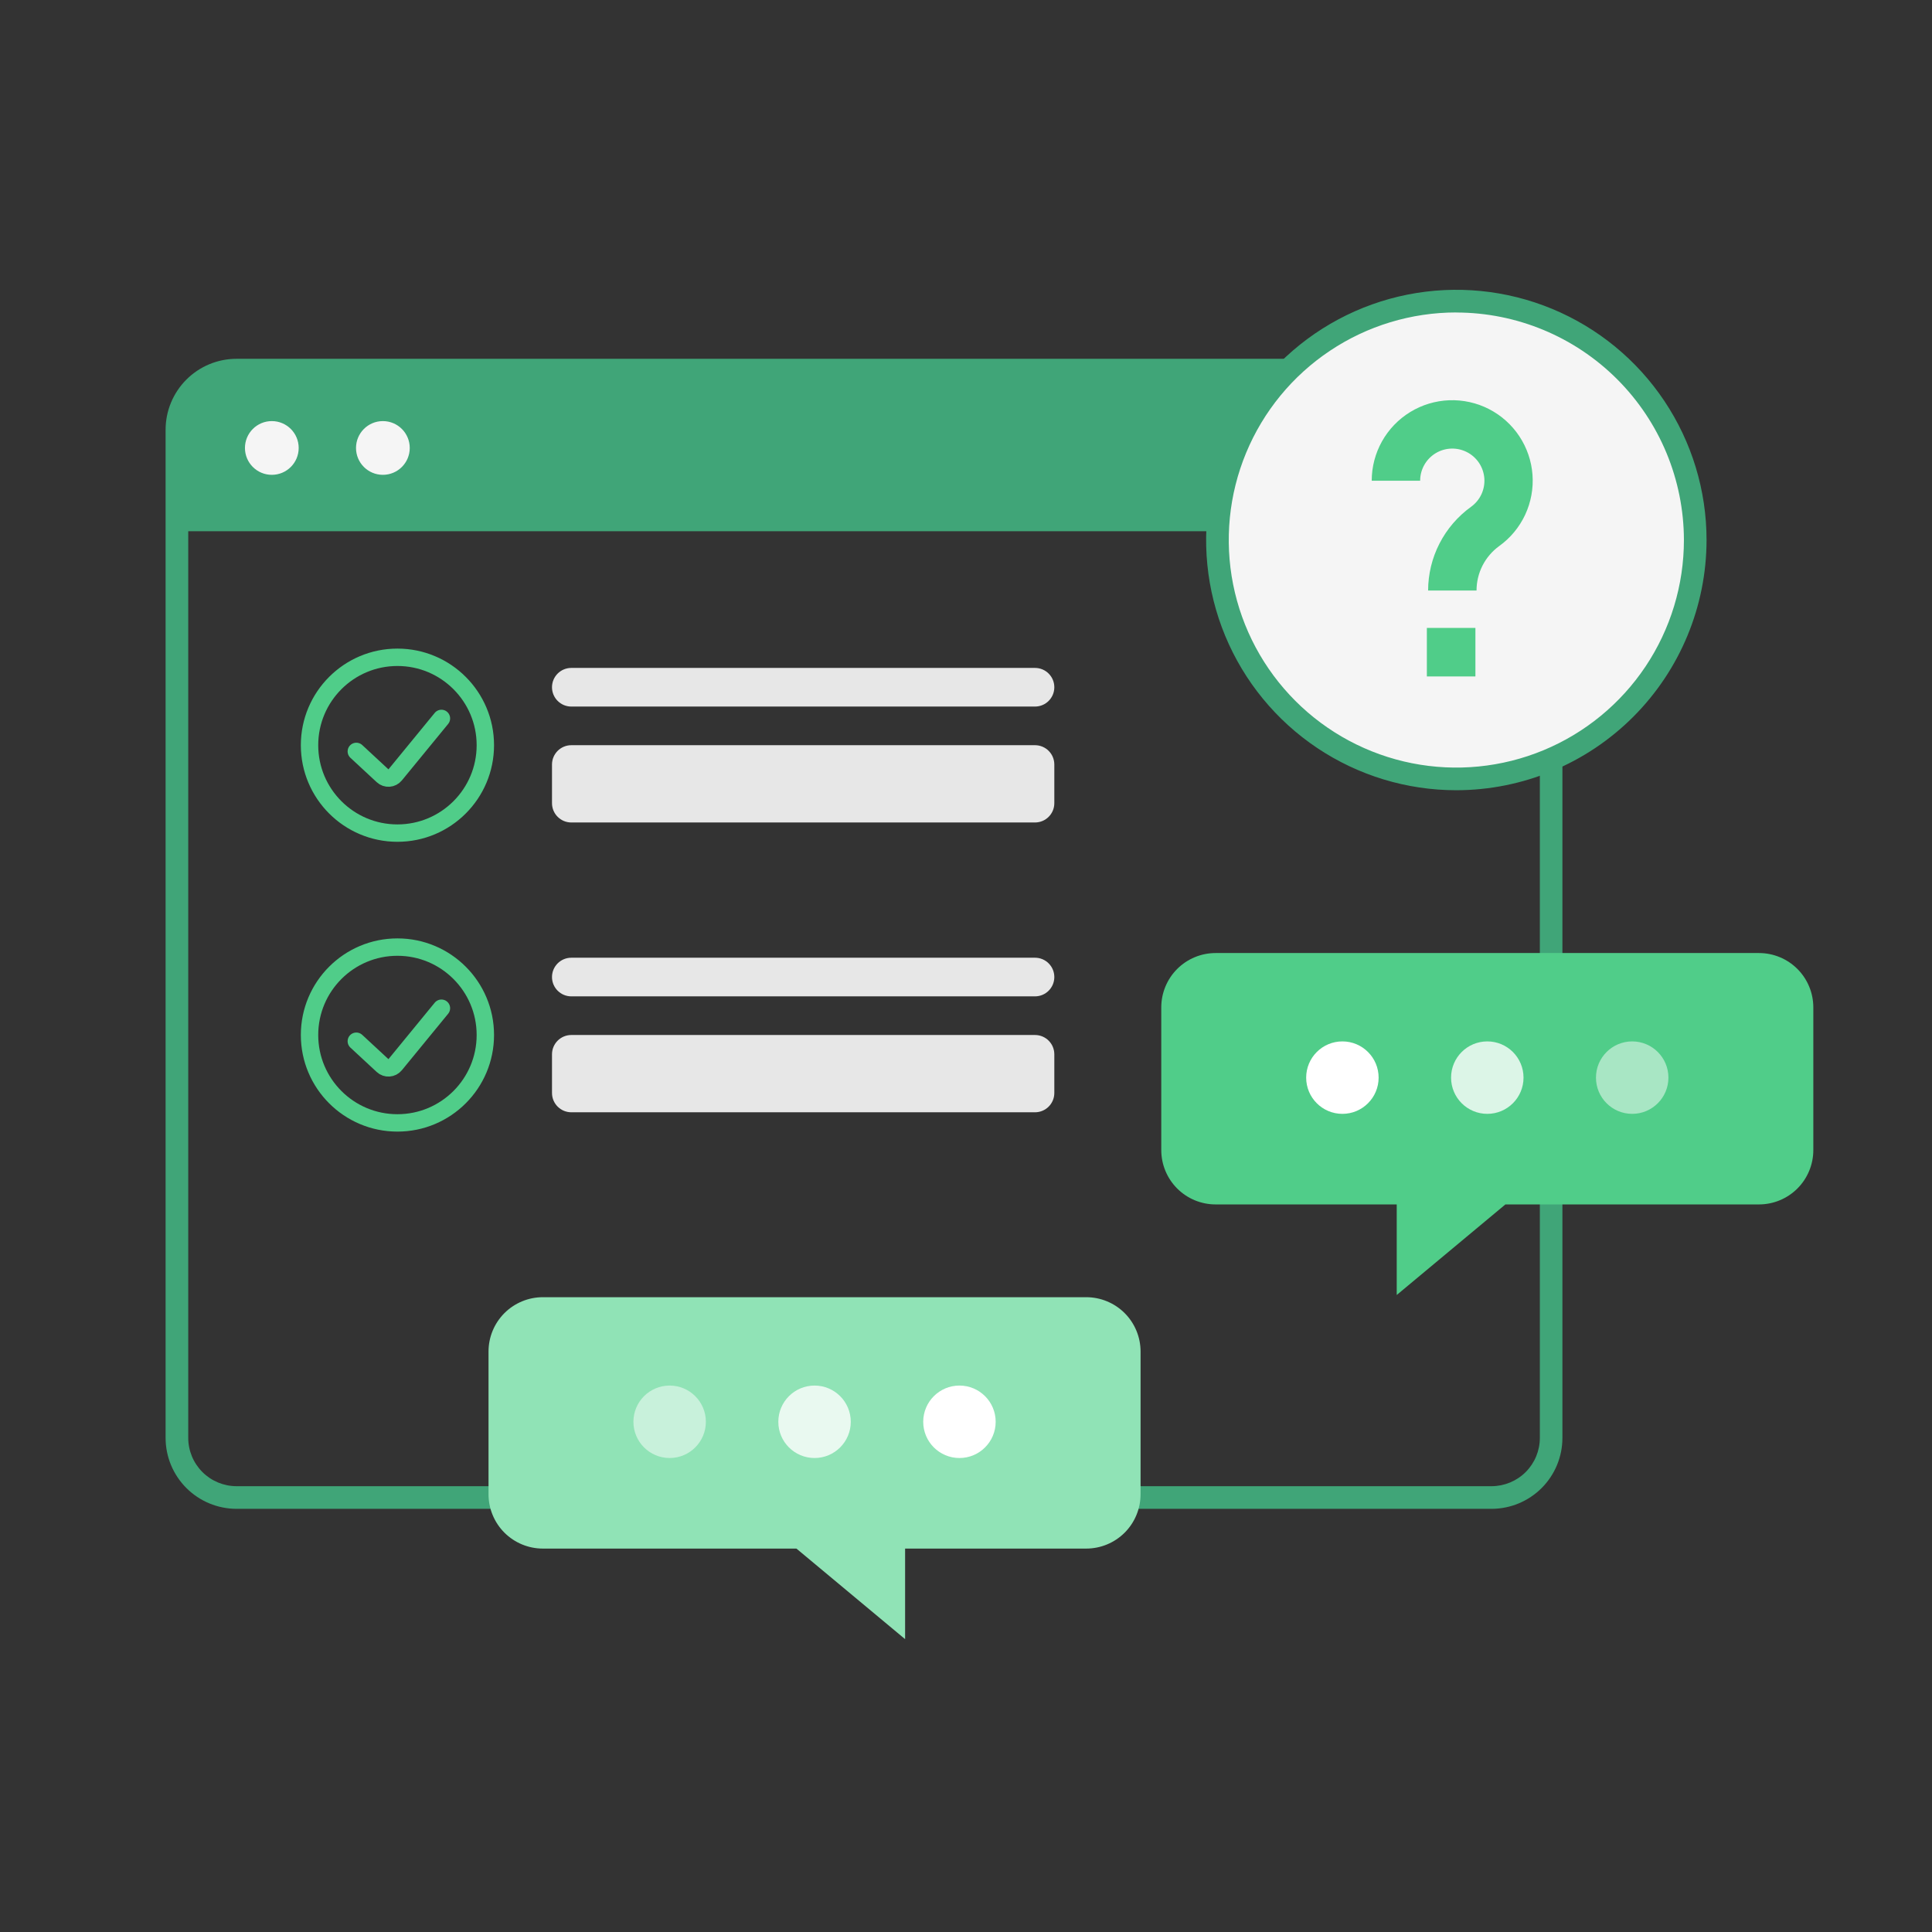
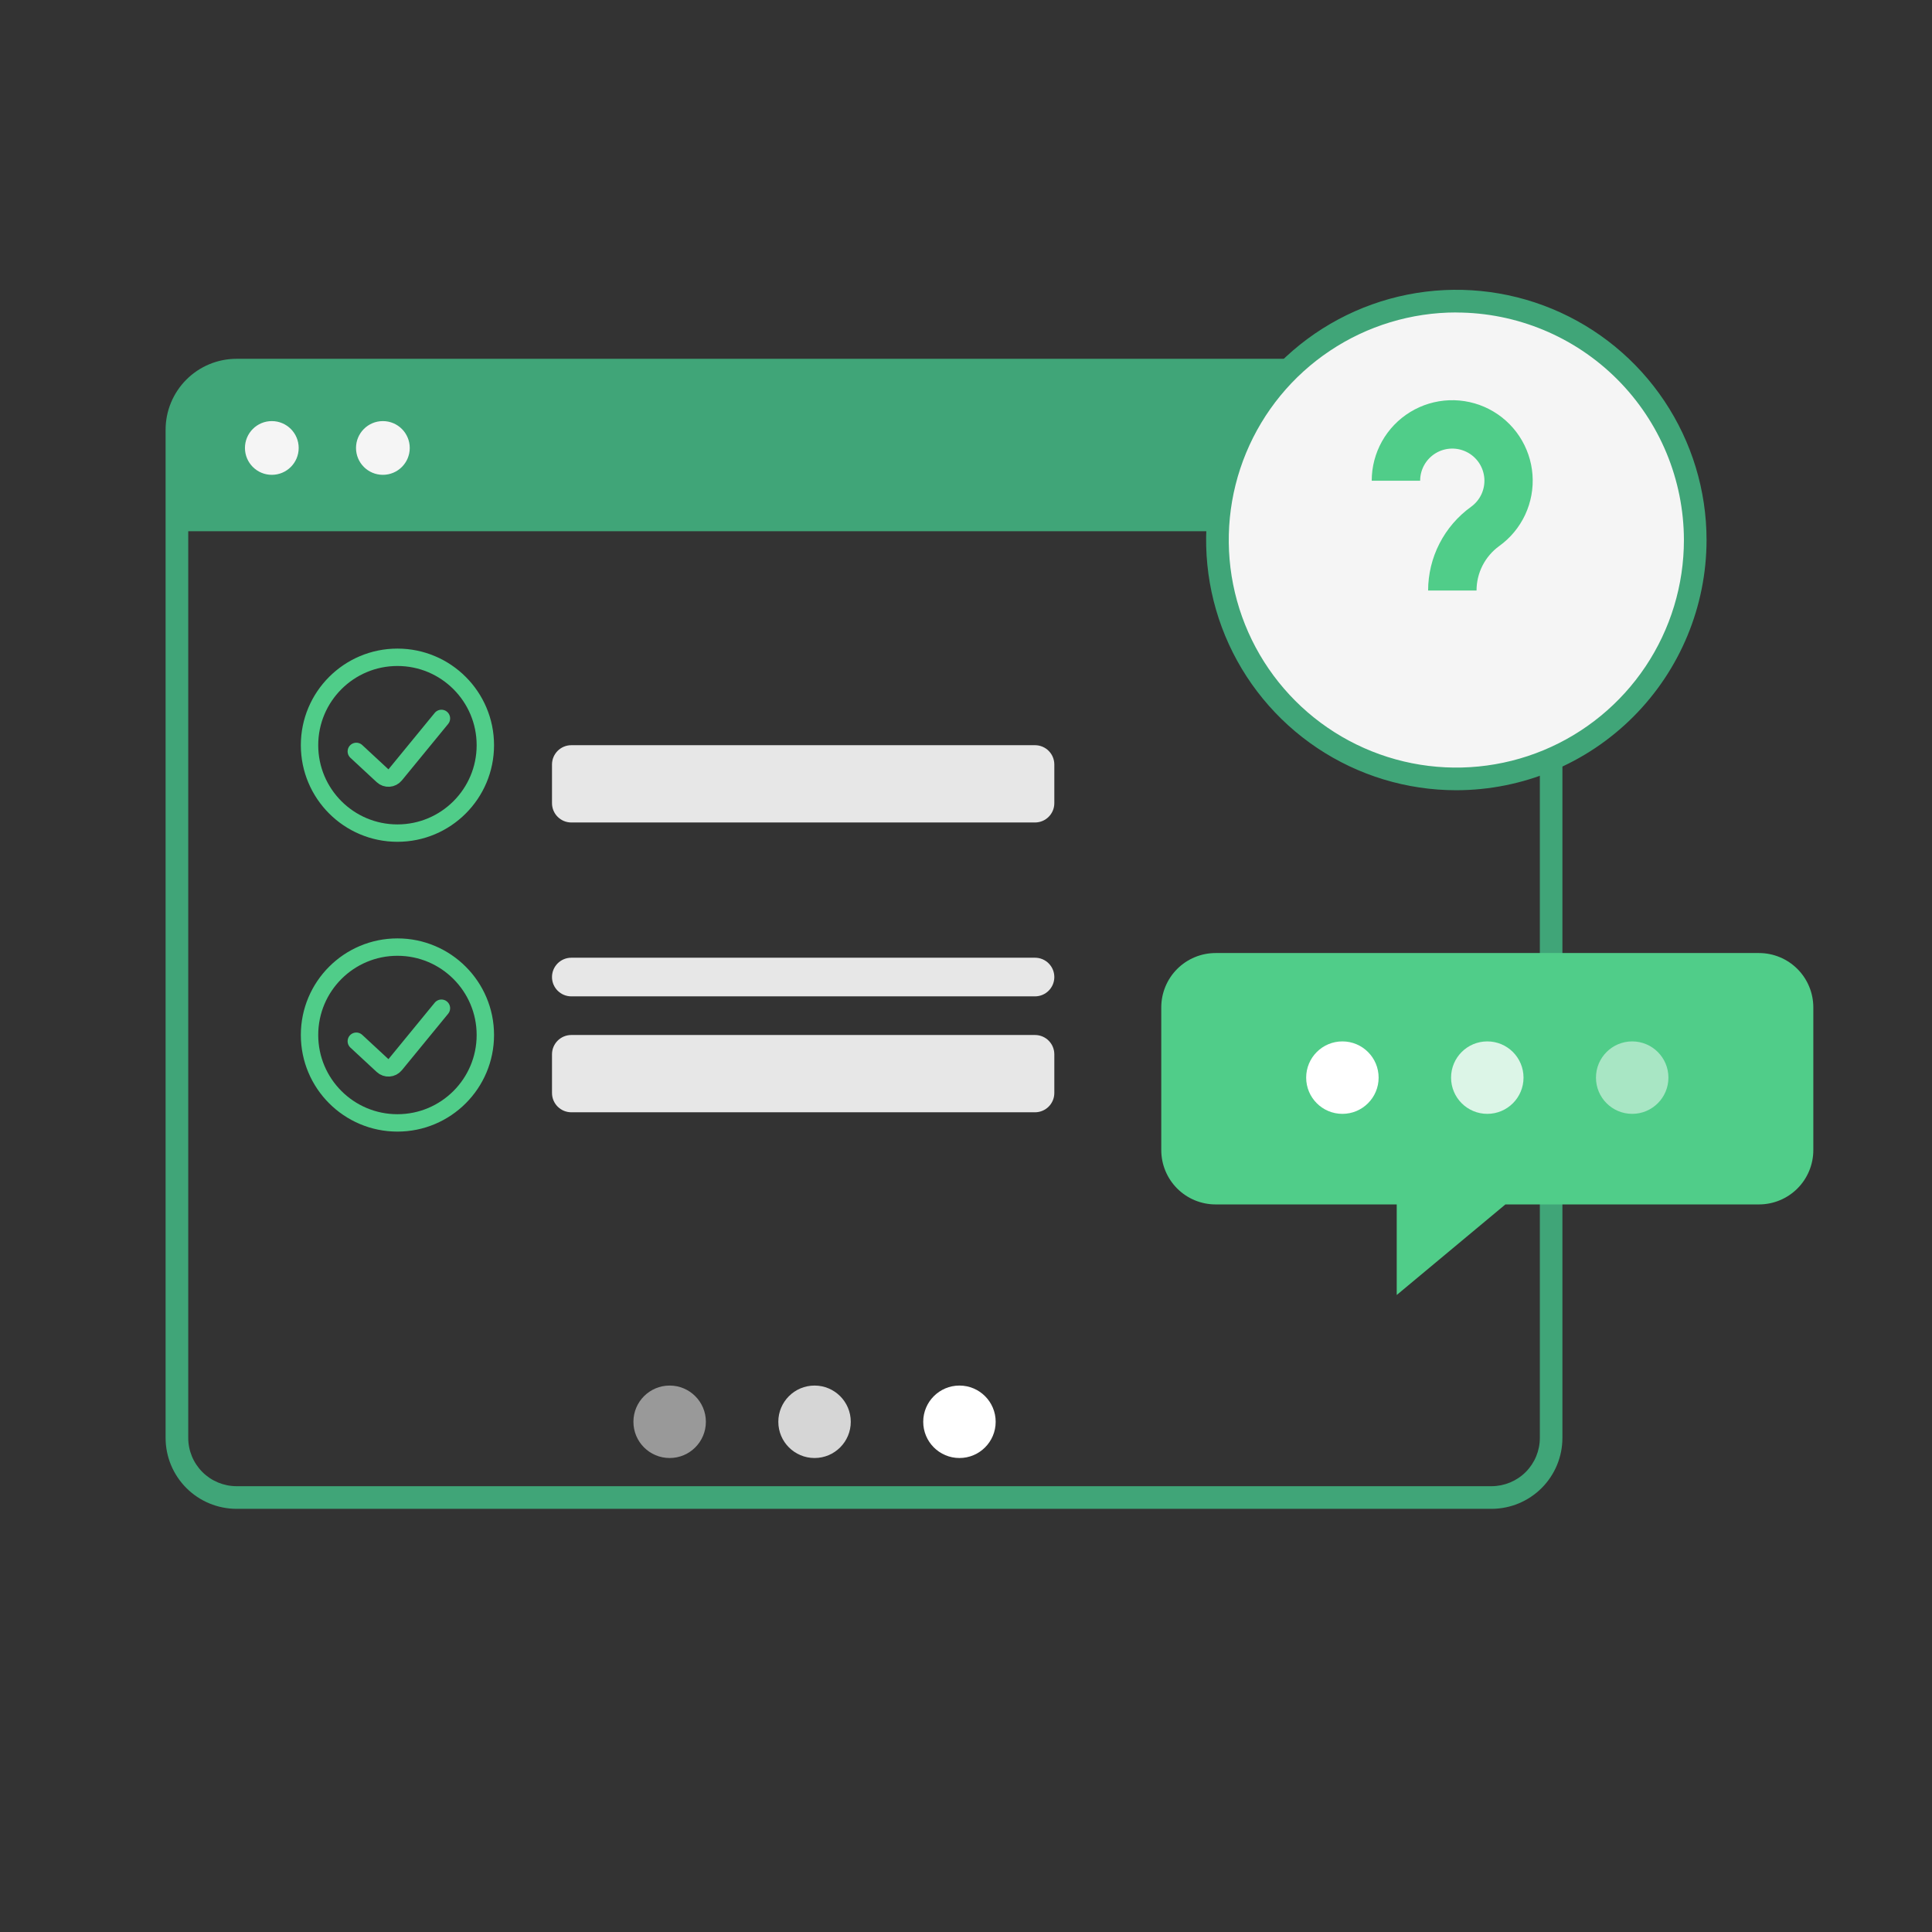
<svg xmlns="http://www.w3.org/2000/svg" width="140" height="140" viewBox="0 0 140 140" fill="none">
  <rect x="0" y="0" width="140" height="140" fill="#333333" stroke="none" />
  <path d="M112.398 38.493H12.82V31.138C12.82 29.993 13.275 28.895 14.085 28.085C14.895 27.275 15.993 26.82 17.138 26.82H108.089C109.233 26.822 110.329 27.277 111.137 28.087C111.945 28.897 112.399 29.994 112.398 31.138V38.493Z" fill="#40A578" />
  <path d="M108.089 109.336H17.138C15.776 109.334 14.47 108.792 13.507 107.829C12.543 106.866 12.001 105.56 12 104.198V31.138C12.001 29.776 12.543 28.47 13.507 27.506C14.47 26.543 15.776 26.001 17.138 26H108.089C109.45 26.003 110.754 26.545 111.716 27.509C112.677 28.472 113.218 29.777 113.218 31.138V104.198C113.218 105.559 112.677 106.864 111.716 107.827C110.754 108.79 109.45 109.333 108.089 109.336ZM17.138 27.641C16.211 27.642 15.322 28.011 14.666 28.666C14.011 29.322 13.642 30.211 13.641 31.138V104.198C13.642 105.125 14.011 106.013 14.666 106.669C15.322 107.325 16.211 107.693 17.138 107.695H108.089C109.015 107.693 109.904 107.324 110.559 106.669C111.214 106.013 111.582 105.124 111.583 104.198V31.138C111.582 30.211 111.214 29.322 110.559 28.667C109.904 28.011 109.015 27.642 108.089 27.641H17.138Z" fill="#40A578" />
  <path d="M19.697 34.408C20.773 34.408 21.644 33.536 21.644 32.461C21.644 31.386 20.773 30.514 19.697 30.514C18.622 30.514 17.75 31.386 17.75 32.461C17.75 33.536 18.622 34.408 19.697 34.408Z" fill="#F5F5F5" />
  <path d="M27.745 34.408C28.82 34.408 29.692 33.536 29.692 32.461C29.692 31.386 28.82 30.514 27.745 30.514C26.669 30.514 25.798 31.386 25.798 32.461C25.798 33.536 26.669 34.408 27.745 34.408Z" fill="#F5F5F5" />
  <path d="M84.15 72.998V83.34C84.15 84.384 84.565 85.385 85.303 86.124C86.042 86.862 87.043 87.277 88.087 87.277H101.212V93.84L109.087 87.277H127.462C128.507 87.277 129.508 86.862 130.247 86.124C130.985 85.385 131.4 84.384 131.4 83.34V72.998C131.4 71.954 130.985 70.953 130.247 70.214C129.508 69.476 128.507 69.061 127.462 69.061H107.775H88.087C87.043 69.061 86.042 69.476 85.303 70.214C84.565 70.953 84.15 71.954 84.15 72.998Z" fill="#50CD89" />
  <path d="M118.275 80.714C119.725 80.714 120.9 79.539 120.9 78.089C120.9 76.639 119.725 75.464 118.275 75.464C116.825 75.464 115.65 76.639 115.65 78.089C115.65 79.539 116.825 80.714 118.275 80.714Z" fill="white" fill-opacity="0.5" />
  <path d="M107.775 80.714C109.225 80.714 110.4 79.539 110.4 78.089C110.4 76.639 109.225 75.464 107.775 75.464C106.325 75.464 105.15 76.639 105.15 78.089C105.15 79.539 106.325 80.714 107.775 80.714Z" fill="white" fill-opacity="0.8" />
  <path d="M97.275 80.714C98.725 80.714 99.9 79.539 99.9 78.089C99.9 76.639 98.725 75.464 97.275 75.464C95.825 75.464 94.65 76.639 94.65 78.089C94.65 79.539 95.825 80.714 97.275 80.714Z" fill="white" />
-   <path d="M82.65 97.938V108.279C82.65 109.323 82.235 110.325 81.497 111.063C80.758 111.801 79.757 112.216 78.712 112.216H65.587V118.779L57.712 112.216H39.337C38.293 112.216 37.292 111.801 36.553 111.063C35.815 110.325 35.4 109.323 35.4 108.279V97.938C35.4 96.893 35.815 95.892 36.553 95.153C37.292 94.415 38.293 94 39.337 94H59.025H78.712C79.757 94 80.758 94.415 81.497 95.153C82.235 95.892 82.65 96.893 82.65 97.938Z" fill="#90E3B6" />
  <path d="M48.525 105.653C47.075 105.653 45.9 104.478 45.9 103.028C45.9 101.579 47.075 100.403 48.525 100.403C49.975 100.403 51.15 101.579 51.15 103.028C51.15 104.478 49.975 105.653 48.525 105.653Z" fill="white" fill-opacity="0.5" />
  <path d="M59.025 105.653C57.575 105.653 56.4 104.478 56.4 103.028C56.4 101.579 57.575 100.403 59.025 100.403C60.475 100.403 61.65 101.579 61.65 103.028C61.65 104.478 60.475 105.653 59.025 105.653Z" fill="white" fill-opacity="0.8" />
  <path d="M69.525 105.653C68.075 105.653 66.9 104.478 66.9 103.028C66.9 101.579 68.075 100.403 69.525 100.403C70.975 100.403 72.15 101.579 72.15 103.028C72.15 104.478 70.975 105.653 69.525 105.653Z" fill="white" />
-   <path d="M75 48.4H41.4C40.627 48.4 40 49.027 40 49.8C40 50.573 40.627 51.2 41.4 51.2H75C75.773 51.2 76.4 50.573 76.4 49.8C76.4 49.027 75.773 48.4 75 48.4Z" fill="#E7E7E7" />
  <path d="M75 54H41.4C40.627 54 40 54.627 40 55.4V58.2C40 58.973 40.627 59.6 41.4 59.6H75C75.773 59.6 76.4 58.973 76.4 58.2V55.4C76.4 54.627 75.773 54 75 54Z" fill="#E7E7E7" />
  <path d="M75 69.4H41.4C40.627 69.4 40 70.027 40 70.8C40 71.573 40.627 72.2 41.4 72.2H75C75.773 72.2 76.4 71.573 76.4 70.8C76.4 70.027 75.773 69.4 75 69.4Z" fill="#E7E7E7" />
  <path d="M75 75H41.4C40.627 75 40 75.627 40 76.4V79.2C40 79.973 40.627 80.6 41.4 80.6H75C75.773 80.6 76.4 79.973 76.4 79.2V76.4C76.4 75.627 75.773 75 75 75Z" fill="#E7E7E7" />
  <circle cx="28.8" cy="54" r="6.37" stroke="#50CD89" stroke-width="1.26" />
  <path d="M25.82 54.45L27.725 56.217C27.988 56.462 28.403 56.434 28.631 56.155L31.988 52.059" stroke="#50CD89" stroke-width="1.26" stroke-linecap="round" />
  <circle cx="28.8" cy="75" r="6.37" stroke="#50CD89" stroke-width="1.26" />
  <path d="M25.82 75.451L27.725 77.217C27.988 77.462 28.403 77.433 28.631 77.155L31.988 73.059" stroke="#50CD89" stroke-width="1.26" stroke-linecap="round" />
  <path d="M105.532 56.443C115.092 56.443 122.843 48.692 122.843 39.132C122.843 29.571 115.092 21.82 105.532 21.82C95.971 21.82 88.22 29.571 88.22 39.132C88.22 48.692 95.971 56.443 105.532 56.443Z" fill="#F5F5F5" />
  <path d="M105.532 57.263C101.945 57.263 98.44 56.2 95.458 54.208C92.476 52.215 90.152 49.383 88.78 46.07C87.408 42.757 87.049 39.111 87.748 35.594C88.448 32.077 90.175 28.846 92.71 26.311C95.246 23.775 98.477 22.048 101.994 21.348C105.511 20.649 109.157 21.008 112.47 22.38C115.783 23.753 118.615 26.076 120.607 29.058C122.6 32.04 123.663 35.545 123.663 39.132C123.658 43.939 121.746 48.548 118.347 51.947C114.948 55.346 110.339 57.258 105.532 57.263ZM105.532 22.641C102.27 22.641 99.082 23.608 96.37 25.42C93.658 27.232 91.544 29.808 90.296 32.821C89.048 35.834 88.721 39.15 89.357 42.349C89.994 45.548 91.564 48.486 93.871 50.793C96.177 53.099 99.115 54.669 102.314 55.306C105.513 55.942 108.829 55.615 111.842 54.367C114.856 53.119 117.431 51.005 119.243 48.294C121.055 45.582 122.023 42.393 122.023 39.132C122.016 34.761 120.276 30.57 117.185 27.48C114.094 24.39 109.903 22.651 105.532 22.646V22.641Z" fill="#40A578" />
  <path d="M106.996 42.792H103.486C103.488 41.607 103.77 40.44 104.311 39.386C104.851 38.331 105.634 37.421 106.594 36.728C106.919 36.495 107.178 36.183 107.347 35.822C107.517 35.46 107.59 35.061 107.561 34.663C107.531 34.265 107.4 33.881 107.18 33.548C106.959 33.216 106.657 32.945 106.302 32.763C105.947 32.581 105.551 32.492 105.152 32.507C104.753 32.522 104.365 32.639 104.024 32.847C103.684 33.055 103.402 33.347 103.207 33.695C103.012 34.043 102.909 34.436 102.909 34.835H99.4C99.4 33.836 99.656 32.853 100.145 31.981C100.634 31.109 101.338 30.378 102.191 29.856C103.043 29.335 104.016 29.042 105.015 29.004C106.013 28.967 107.005 29.186 107.894 29.642C108.784 30.098 109.541 30.775 110.094 31.608C110.646 32.441 110.976 33.401 111.05 34.398C111.125 35.395 110.942 36.394 110.52 37.299C110.097 38.205 109.449 38.987 108.637 39.57C108.129 39.939 107.715 40.423 107.429 40.983C107.144 41.543 106.995 42.163 106.996 42.792Z" fill="#50CD89" />
-   <path d="M106.914 45.501H103.396V49.018H106.914V45.501Z" fill="#50CD89" />
</svg>